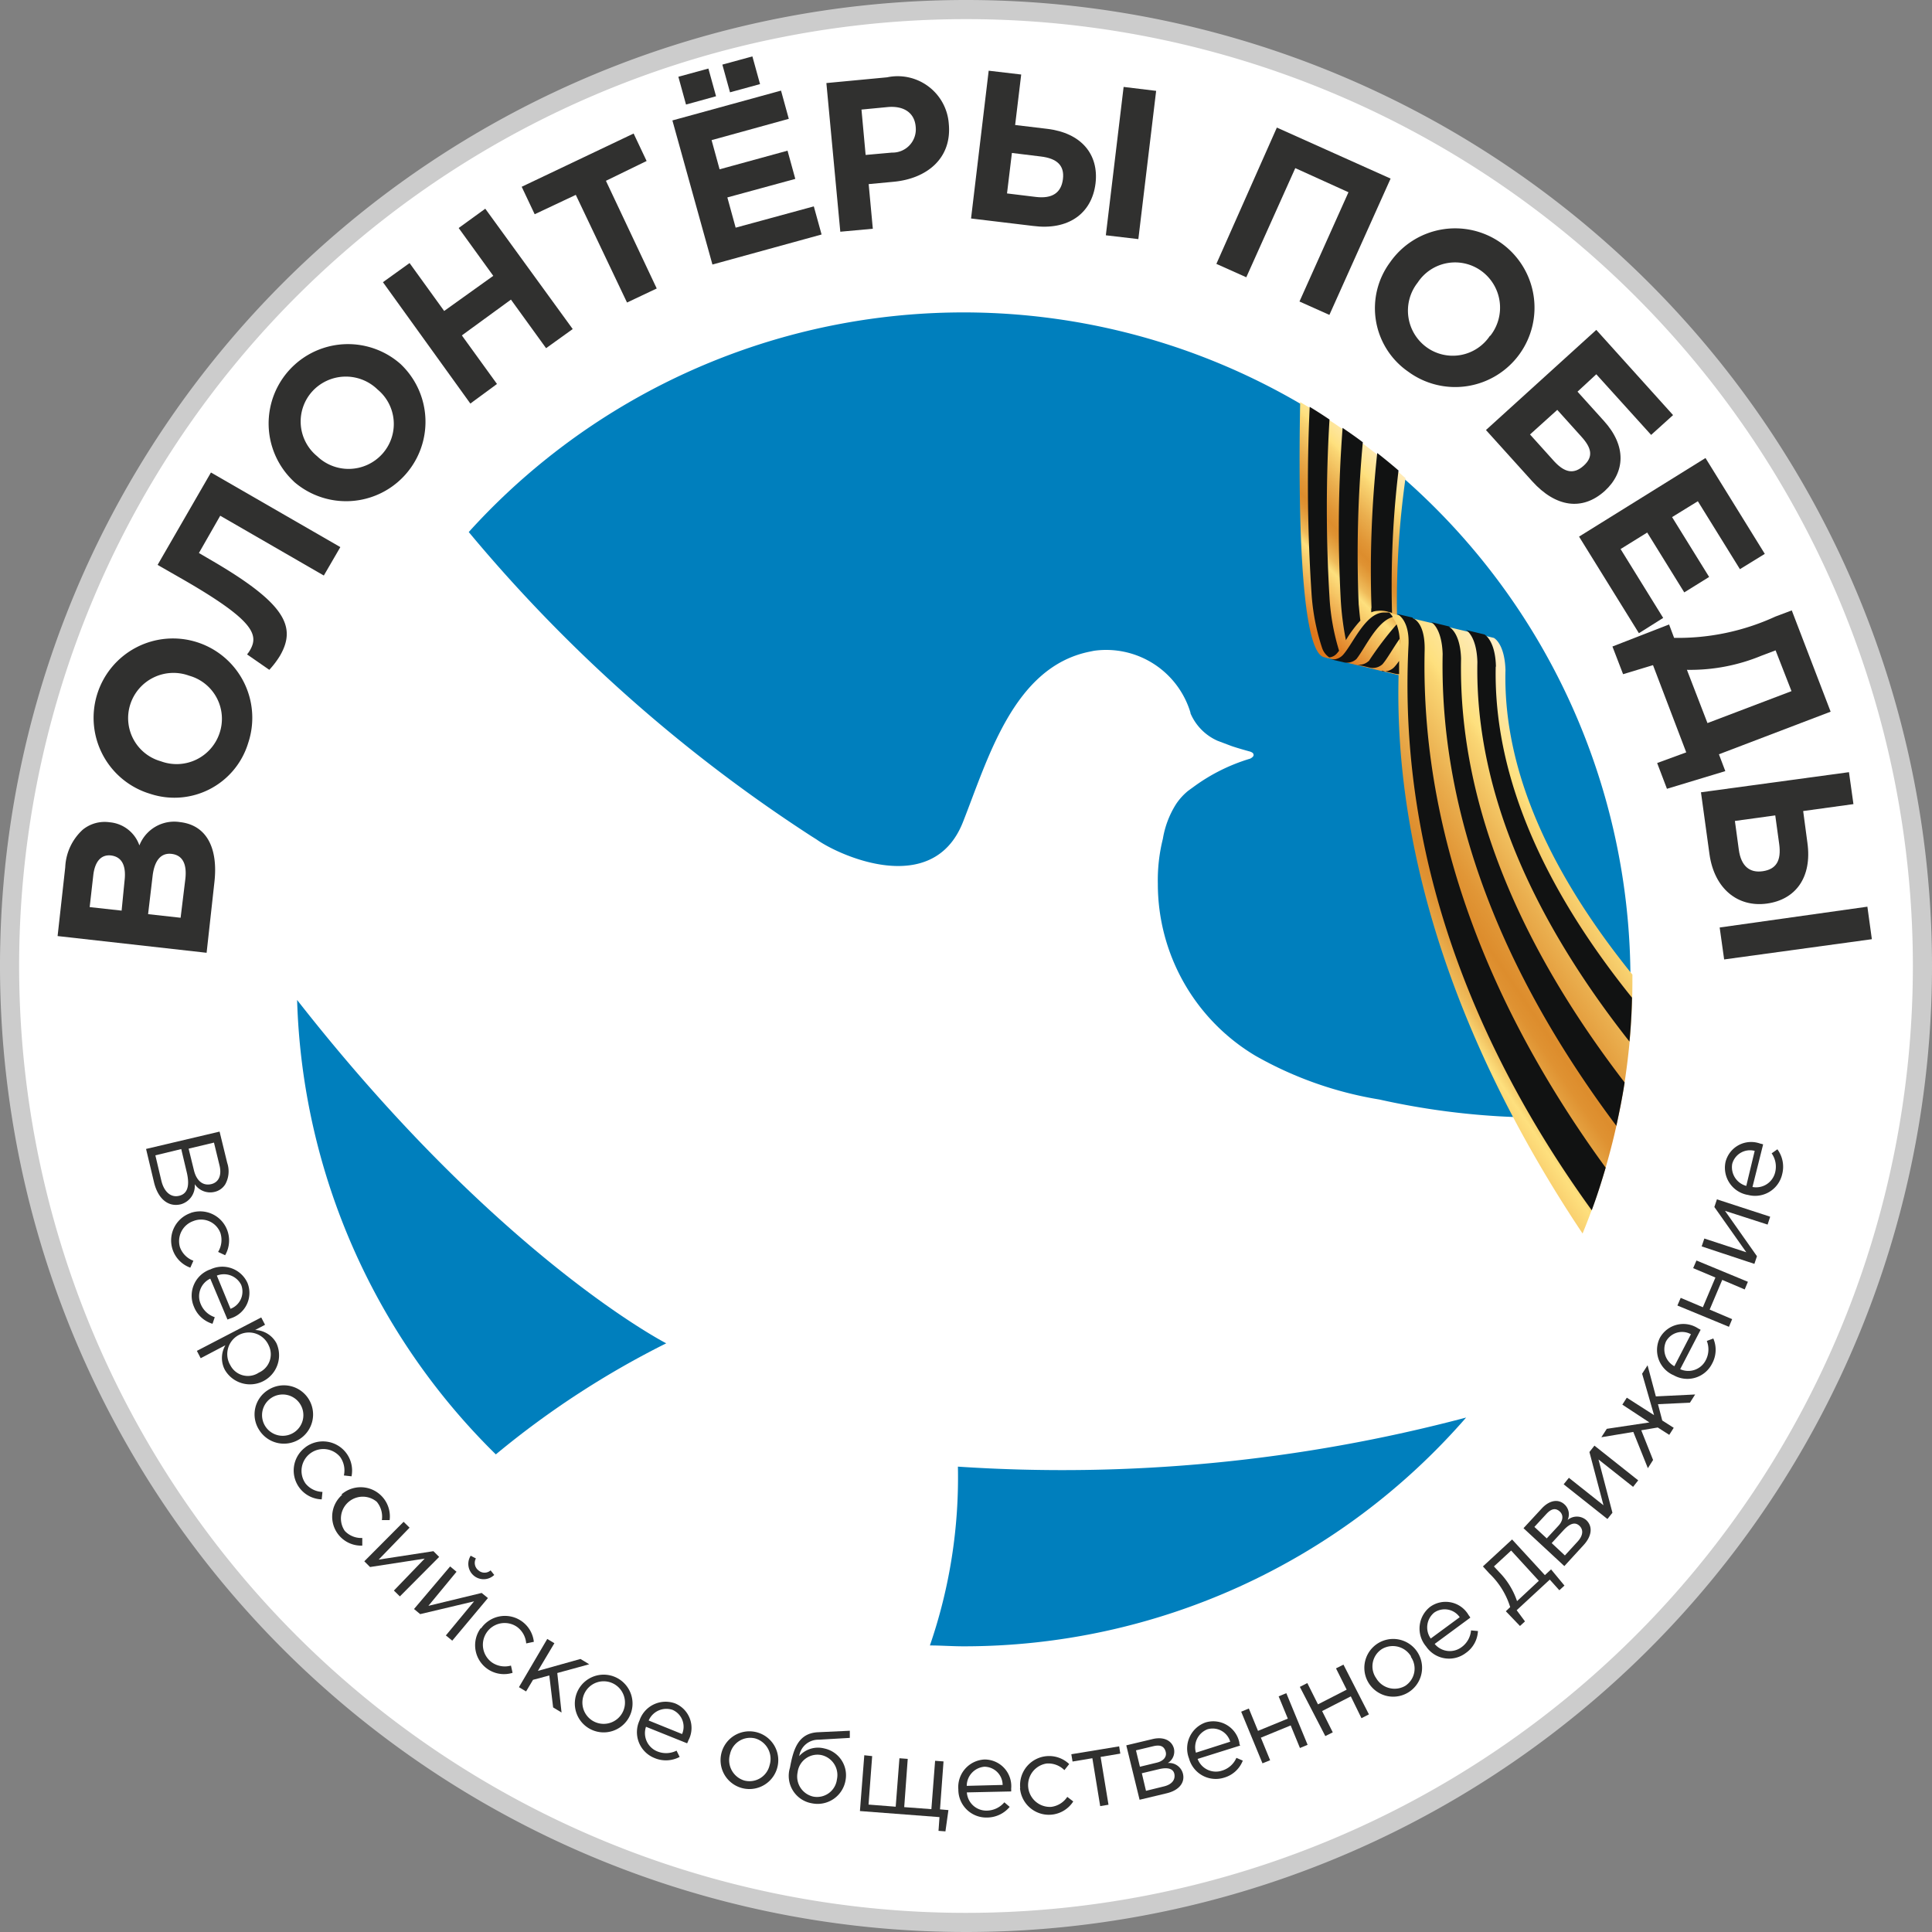
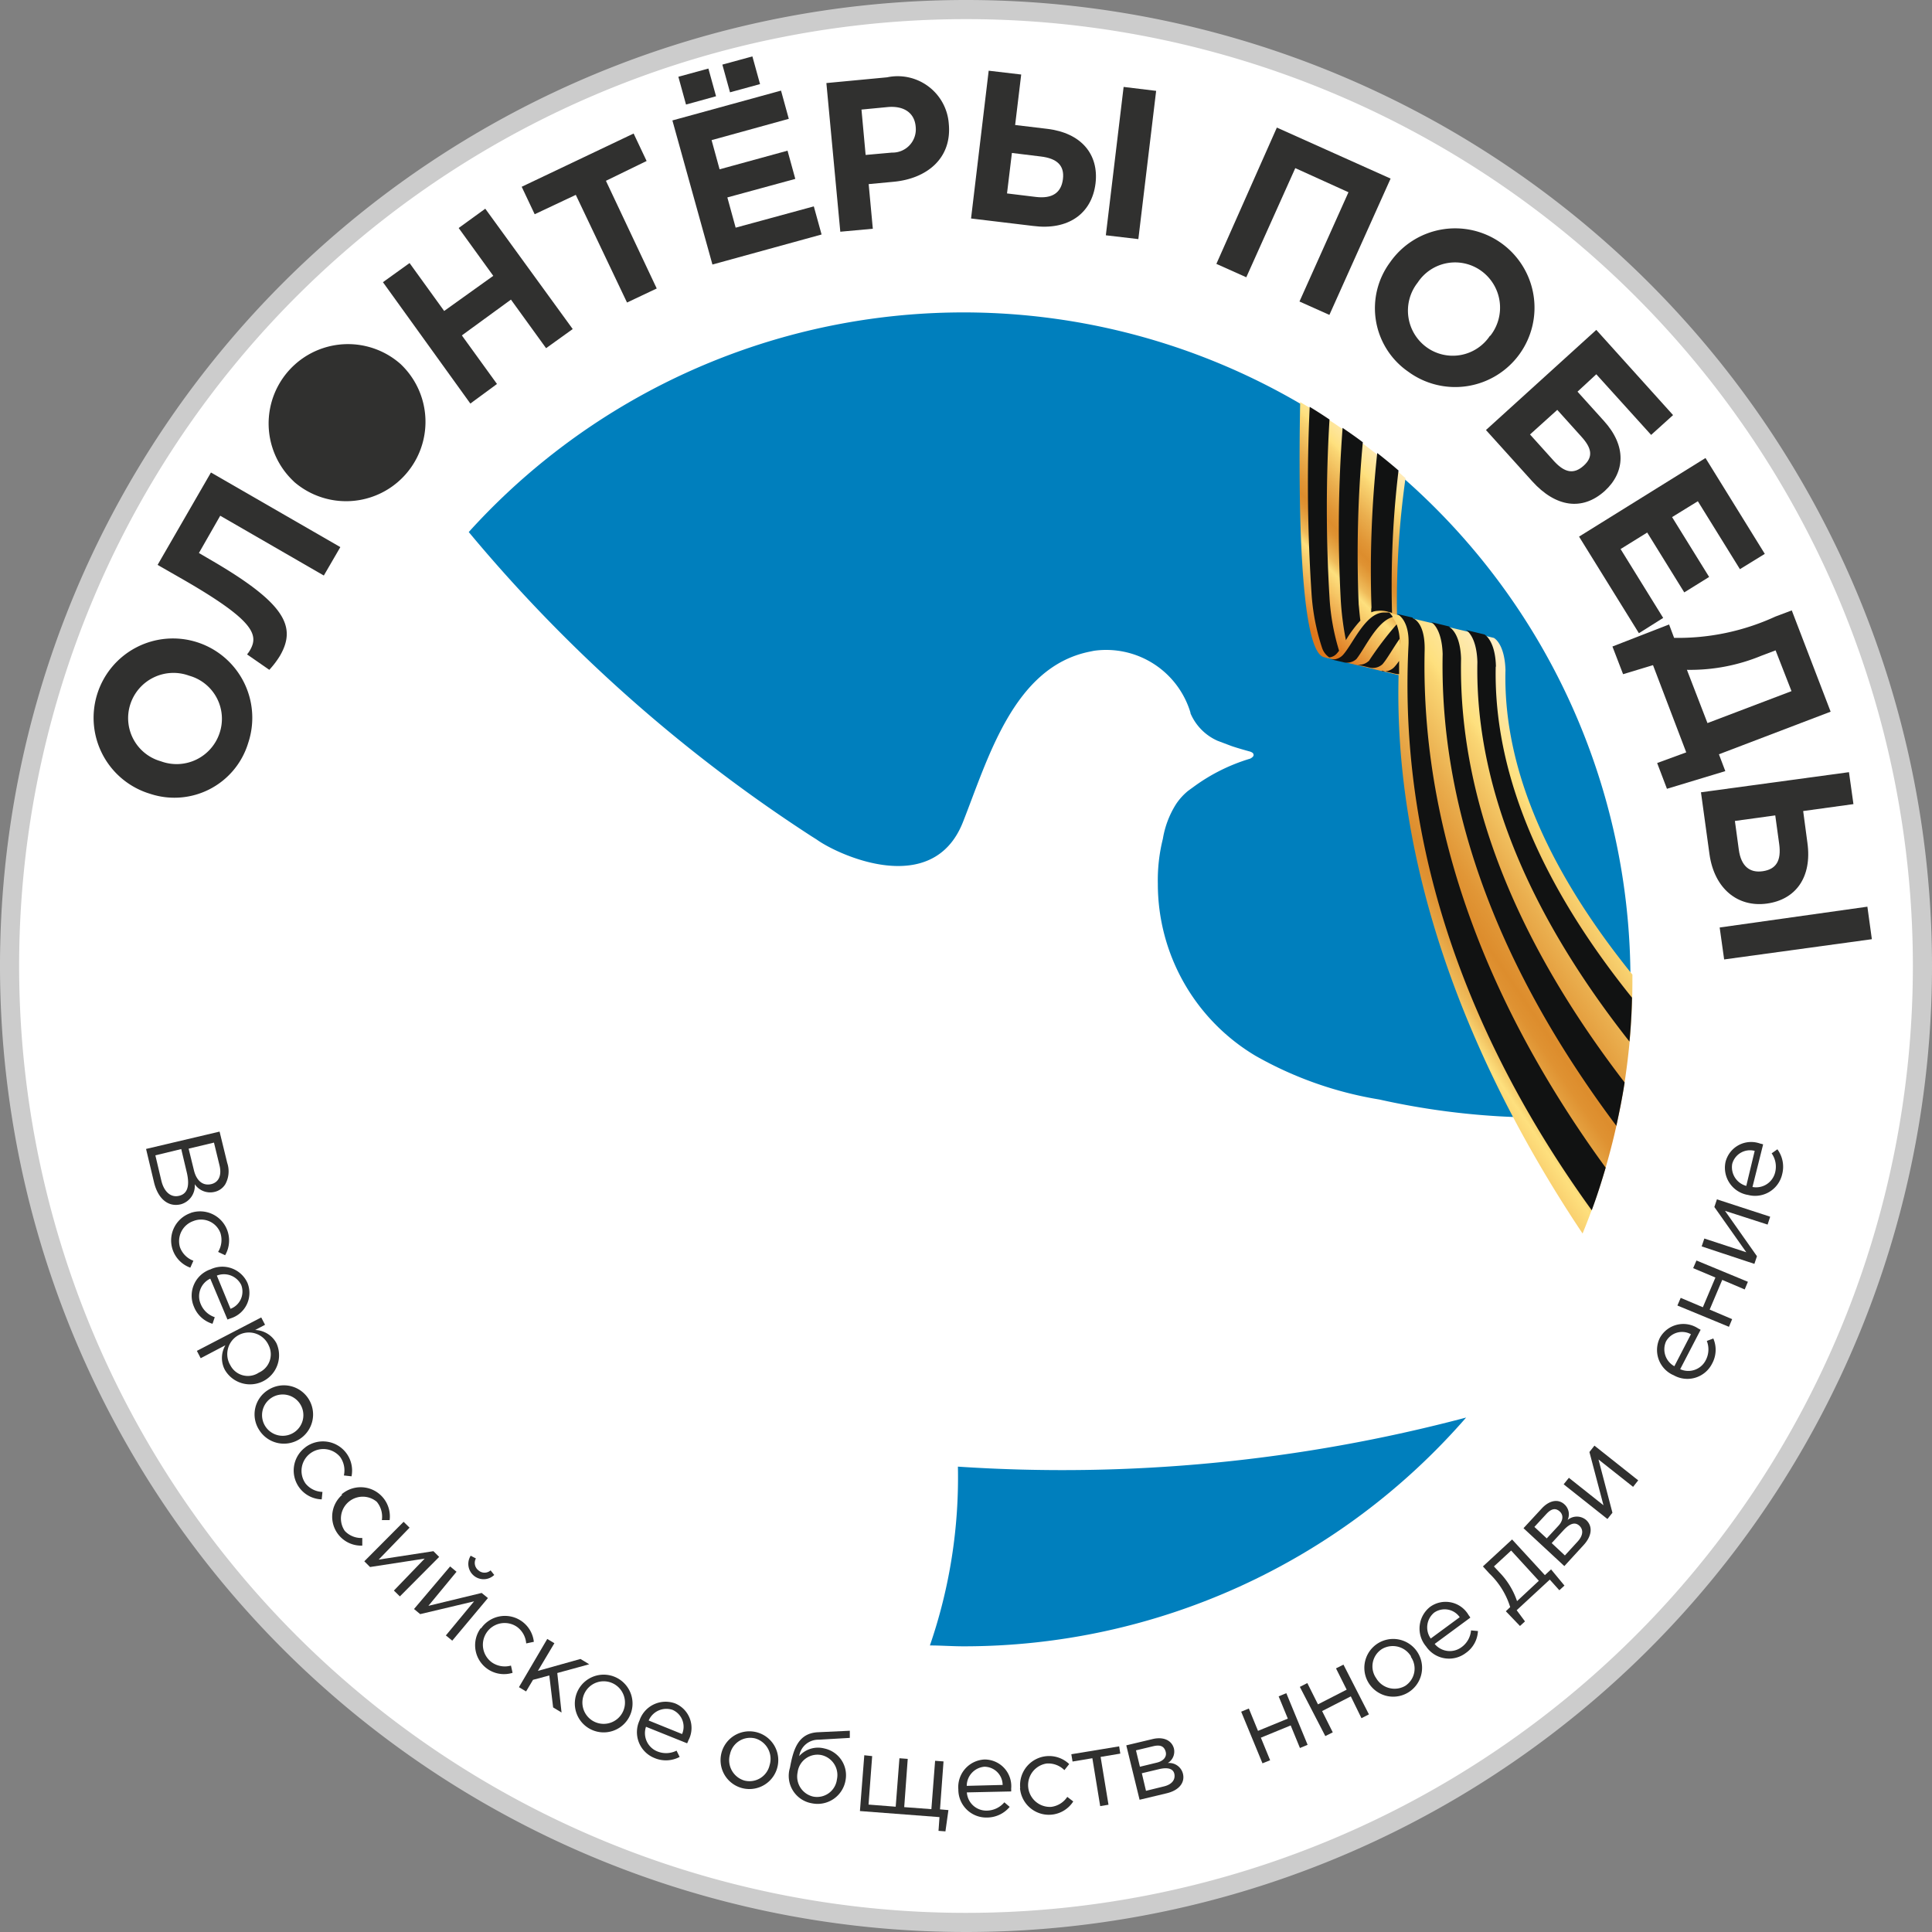
<svg xmlns="http://www.w3.org/2000/svg" xmlns:xlink="http://www.w3.org/1999/xlink" width="101" height="101" viewBox="0 0 101 101">
  <rect x="0" y="0" width="101" height="101" fill="#808080" stroke="none" />
  <defs>
    <linearGradient id="linear-gradient" x1="0.409" y1="-0.003" x2="0.545" y2="1.069" gradientUnits="objectBoundingBox">
      <stop offset="0" stop-color="#fdba25" />
      <stop offset="0.05" stop-color="#fff2dc" />
      <stop offset="0.25" stop-color="#fee07e" />
      <stop offset="0.27" stop-color="#fad674" />
      <stop offset="0.39" stop-color="#eaae4e" />
      <stop offset="0.48" stop-color="#e19636" />
      <stop offset="0.53" stop-color="#dd8d2d" />
      <stop offset="0.56" stop-color="#df9232" />
      <stop offset="0.6" stop-color="#e5a241" />
      <stop offset="0.65" stop-color="#efbb5a" />
      <stop offset="0.69" stop-color="#fddf7d" />
      <stop offset="0.69" stop-color="#fee07e" />
      <stop offset="0.96" stop-color="#de771c" />
      <stop offset="1" stop-color="#de771c" />
    </linearGradient>
    <linearGradient id="linear-gradient-2" x1="0.694" y1="0.049" x2="0.314" y2="0.949" xlink:href="#linear-gradient" />
    <linearGradient id="linear-gradient-3" x1="0.674" y1="0.061" x2="0.156" y2="0.941" xlink:href="#linear-gradient" />
  </defs>
  <g id="Слой_2" data-name="Слой 2" transform="translate(0.5 0.5)">
    <g id="Слой_1" data-name="Слой 1">
      <path id="Path_231" data-name="Path 231" d="M100,50A50,50,0,1,1,50,0a50,50,0,0,1,50,50Z" fill="#fff" stroke="#ccc" stroke-width="1" />
      <path id="Path_232" data-name="Path 232" d="M60.985,55.789l.317.2c1.113.807,6.063,3.1,7.649-.9,1.319-3.34,2.644-8.078,6.581-8.908l.273-.056a4.6,4.6,0,0,1,5.044,3.235v.033a2.745,2.745,0,0,0,1.414,1.436l.707.267c.34.122,1,.3,1,.3.117.045.178.084.178.184s-.178.184-.178.184a9.671,9.671,0,0,0-2.967,1.481l-.262.189a3.134,3.134,0,0,0-.657.724,4.894,4.894,0,0,0-.679,1.8,8.908,8.908,0,0,0-.262,2.355A10.455,10.455,0,0,0,84.251,67.3a19.428,19.428,0,0,0,6.469,2.283,39.044,39.044,0,0,0,7.115.919,50.905,50.905,0,0,0,5.322-.284,34.868,34.868,0,0,0-60.038-30.3A79.613,79.613,0,0,0,60.986,55.789Z" transform="translate(-19.114 -12.604)" fill="#007fbd" />
-       <path id="Path_233" data-name="Path 233" d="M27,93a34.734,34.734,0,0,0,10.389,23.756,46.325,46.325,0,0,1,8.908-5.807S37.544,106.467,27,93Z" transform="translate(-11.968 -41.224)" fill="#007fbd" />
      <path id="Path_234" data-name="Path 234" d="M87.884,134.777a26.967,26.967,0,0,1-1.464,9.348c.557,0,1.169.045,1.754.045a34.79,34.79,0,0,0,26.278-11.959A82.384,82.384,0,0,1,87.884,134.777Z" transform="translate(-38.307 -58.605)" fill="#007fbd" />
      <path id="Path_235" data-name="Path 235" d="M123.559,58.932a.6.6,0,0,0,.507-.212c.5-.557,1.186-2.227,2.149-2.227a1.375,1.375,0,0,1,.557.056,7.472,7.472,0,0,1,3.58,2.361l-2.194,1.113-4.571-1.113a.584.584,0,0,1-.217-.05Z" transform="translate(-54.686 -25.039)" fill="url(#linear-gradient)" />
      <path id="Path_236" data-name="Path 236" d="M122.409,50.194l4.777,1.147s-.267-.072-.457-.557a9.325,9.325,0,0,1-.5-2.828,46.12,46.12,0,0,1,.445-7.121,35.218,35.218,0,0,0-5.506-3.975C121.062,42.344,121.174,49.876,122.409,50.194Z" transform="translate(-53.698 -16.339)" fill="url(#linear-gradient-2)" />
      <path id="Path_237" data-name="Path 237" d="M134.99,57.954l-5.5-1.314a2.077,2.077,0,0,1,.6,1.67c-.857,12.309,4.649,23.461,9.542,30.782a34.884,34.884,0,0,0,2.605-13.256v-.278c-4.159-5.144-6.775-10.544-6.636-15.934C135.553,58.221,134.99,57.954,134.99,57.954Z" transform="translate(-57.399 -25.107)" fill="url(#linear-gradient-3)" />
      <path id="Path_238" data-name="Path 238" d="M123.543,50.049a11.753,11.753,0,0,1-.5-2.784,77.389,77.389,0,0,1,0-9.3c-.34-.228-.685-.451-1.036-.663a87.282,87.282,0,0,0,.095,9.737,11.407,11.407,0,0,0,.557,2.878.963.963,0,0,0,.373.484.59.59,0,0,0,.39-.2,1.447,1.447,0,0,0,.122-.15Zm.362-.557a6.125,6.125,0,0,1,.752-1.013c-.045-.351-.067-.657-.089-.852a63.675,63.675,0,0,1,.217-8.473c-.345-.262-.7-.507-1.058-.752a69.773,69.773,0,0,0-.095,9.019,15.4,15.4,0,0,0,.273,2.1Zm1.325-1.448a1.008,1.008,0,0,1,.34-.078,1.375,1.375,0,0,1,.557.056.772.772,0,0,1,.184.056V48.05a50.689,50.689,0,0,1,.34-7.421c-.362-.312-.735-.618-1.113-.913a56.95,56.95,0,0,0-.3,8.073.953.953,0,0,0-.006.284Zm1.113.223c-.089-.117-.15-.189-.173-.212h-.284c-.963,0-1.631,1.67-2.149,2.227a.724.724,0,0,1-.663.212l.657.15a.746.746,0,0,0,.718-.156c.445-.551,1.052-1.943,1.882-2.194Zm5.4,2.605c-.033-1.375-.6-1.67-.6-1.67l-.969-.234s.557.278.6,1.67c-.139,7.009,3.168,13.774,7.95,19.847.072-.757.117-1.52.134-2.294-4.387-5.45-7.249-11.346-7.126-17.292Zm-4.348-2.55-.824-.195s.679.278.6,1.67c-.612,12.1,4.315,22.236,9.581,29.507.273-.729.507-1.475.729-2.227-5.178-7.1-9.709-16.4-9.464-27.057.028-1.5-.624-1.665-.629-1.67Zm1.926.468-.963-.234s.557.278.6,1.67c-.189,9.336,3.925,17.782,9.08,24.663.161-.746.317-1.5.434-2.266-5.011-6.519-8.713-14.085-8.551-22.163-.045-1.37-.607-1.637-.607-1.637Zm-4.231,1.8a.707.707,0,0,1-.657.173l.657.156a.746.746,0,0,0,.718-.156c.251-.284.557-.846.9-1.331a2.539,2.539,0,0,0-.156-.757,17.5,17.5,0,0,0-1.47,1.943Zm.7.5.657.156a.963.963,0,0,0,.234.028v-.69a2.505,2.505,0,0,1-.256.328.713.713,0,0,1-.646.206Z" transform="translate(-54.04 -16.534)" fill="#111212" />
      <path id="Path_239" data-name="Path 239" d="M16.657,105.36l.4,1.637a1.392,1.392,0,0,1-.1,1.113.885.885,0,0,1-.557.4.974.974,0,0,1-1.041-.4,1,1,0,0,1-.735,1.052c-.663.156-1.186-.3-1.392-1.141l-.418-1.754Zm-3.04,2.583c.139.557.484.88.924.774s.557-.512.412-1.18l-.3-1.264-1.353.328Zm1.7-.557c.128.523.451.83.913.718.379-.095.557-.457.418-1l-.284-1.169-1.325.317Z" transform="translate(-5.678 -46.703)" fill="#30302f" />
      <path id="Path_240" data-name="Path 240" d="M16.189,112.933a1.514,1.514,0,0,1,1.926.935,1.537,1.537,0,0,1-.122,1.275l-.367-.173a1.2,1.2,0,0,0,.122-.985,1.08,1.08,0,0,0-1.414-.629,1.113,1.113,0,0,0-.7,1.375,1.186,1.186,0,0,0,.7.7l-.161.362a1.514,1.514,0,0,1,.017-2.856Z" transform="translate(-6.724 -50.023)" fill="#30302f" />
      <path id="Path_241" data-name="Path 241" d="M18.077,118.192a1.442,1.442,0,0,1,1.949.7,1.392,1.392,0,0,1-.9,1.859l-.145.056-.9-2.138a1.019,1.019,0,0,0-.5,1.325,1.2,1.2,0,0,0,.735.69l-.117.345a1.509,1.509,0,0,1-.974-.9,1.453,1.453,0,0,1,.841-1.937Zm1.063,2.054A.963.963,0,0,0,19.7,119a1.008,1.008,0,0,0-1.275-.49Z" transform="translate(-7.589 -52.325)" fill="#30302f" />
      <path id="Path_242" data-name="Path 242" d="M20.953,122.81l.2.384-.518.273a1.314,1.314,0,0,1,1.113.69,1.519,1.519,0,0,1-2.7,1.386,1.325,1.325,0,0,1,.033-1.28l-1.292.679-.2-.384Zm-.134,2.889a1.047,1.047,0,0,0,.523-1.431,1.131,1.131,0,1,0-2,1.047,1.03,1.03,0,0,0,1.481.384Z" transform="translate(-7.797 -54.438)" fill="#30302f" />
      <path id="Path_243" data-name="Path 243" d="M23.714,129.427a1.525,1.525,0,1,1-.468,2.093,1.5,1.5,0,0,1,.468-2.093Zm1.4,2.188a1.08,1.08,0,1,0-1.559-.306,1.08,1.08,0,0,0,1.559.306Z" transform="translate(-10.196 -57.264)" fill="#30302f" />
      <path id="Path_244" data-name="Path 244" d="M27.292,134.757a1.525,1.525,0,0,1,2.411,1.52l-.4-.045a1.208,1.208,0,0,0-.2-.974,1.141,1.141,0,0,0-1.8,1.4,1.18,1.18,0,0,0,.88.434l-.039.39a1.509,1.509,0,0,1-.852-2.722Z" transform="translate(-11.826 -59.599)" fill="#30302f" />
      <path id="Path_245" data-name="Path 245" d="M30.782,139.13a1.525,1.525,0,0,1,2.516,1.342h-.406a1.219,1.219,0,0,0-.267-.958,1.141,1.141,0,0,0-1.67,1.525,1.175,1.175,0,0,0,.913.367v.4a1.514,1.514,0,0,1-1.052-2.656Z" transform="translate(-13.429 -61.505)" fill="#30302f" />
      <path id="Path_246" data-name="Path 246" d="M35.364,142l.312.306-1.615,1.67,2.862-.44.3.3L35.169,145.9l-.312-.306,1.609-1.67-2.856.44-.3-.3Z" transform="translate(-14.765 -62.944)" fill="#30302f" />
      <path id="Path_247" data-name="Path 247" d="M39.867,145.738l.334.278-1.47,1.782,2.784-.674.328.267-1.865,2.227-.334-.273,1.475-1.782-2.817.668-.323-.267Zm1.08-.557.267.139a.49.49,0,0,0,.134.624.479.479,0,0,0,.635,0l.189.239a.8.8,0,0,1-1.225-1.013Z" transform="translate(-16.835 -64.349)" fill="#30302f" />
      <path id="Path_248" data-name="Path 248" d="M44.033,151.484a1.52,1.52,0,0,1,2.756.707l-.4.084a1.175,1.175,0,0,0-.484-.868,1.137,1.137,0,0,0-1.286,1.876,1.191,1.191,0,0,0,.974.15l.084.379a1.509,1.509,0,0,1-1.67-2.327Z" transform="translate(-19.381 -66.861)" fill="#30302f" />
      <path id="Path_249" data-name="Path 249" d="M49.311,153l.373.223-.863,1.447,2.227-.624.457.278-1.67.457.223,2.065-.44-.267-.2-1.67-.852.228-.362.607-.373-.223Z" transform="translate(-21.202 -67.82)" fill="#30302f" />
      <path id="Path_250" data-name="Path 250" d="M53.246,157.157a1.509,1.509,0,1,1-.094,1.161A1.52,1.52,0,0,1,53.246,157.157Zm2.322,1.169a1.113,1.113,0,1,0-1.507.455,1.114,1.114,0,0,0,1.507-.455Z" transform="translate(-23.528 -69.294)" fill="#30302f" />
      <path id="Path_251" data-name="Path 251" d="M59.043,159.878a1.442,1.442,0,0,1,1.871-.891,1.386,1.386,0,0,1,.679,1.943.662.662,0,0,1-.061.139l-2.149-.863a1.03,1.03,0,0,0,.59,1.286,1.214,1.214,0,0,0,1.008-.039l.161.328a1.525,1.525,0,0,1-1.319.056,1.453,1.453,0,0,1-.779-1.96Zm2.227.707a.963.963,0,0,0-.5-1.264,1.008,1.008,0,0,0-1.247.557Z" transform="translate(-26.112 -70.434)" fill="#30302f" />
      <path id="Path_252" data-name="Path 252" d="M66.827,162.725a1.509,1.509,0,1,1,.123,1.173,1.52,1.52,0,0,1-.123-1.173Zm2.5.7a1.113,1.113,0,0,0-.74-1.392,1.08,1.08,0,0,0-1.331.818,1.113,1.113,0,0,0,.752,1.381,1.08,1.08,0,0,0,1.319-.807Z" transform="translate(-29.593 -71.649)" fill="#30302f" />
      <path id="Path_253" data-name="Path 253" d="M73.255,163.552c.173-.93.412-1.8,1.459-1.854l1.67-.078v.373l-1.626.095a1.008,1.008,0,0,0-1.019.857,1.314,1.314,0,0,1,1.308-.4,1.431,1.431,0,0,1,1.113,1.67,1.481,1.481,0,0,1-1.748,1.2A1.454,1.454,0,0,1,73.255,163.552Zm2.455.612a1.069,1.069,0,0,0-.824-1.275,1.047,1.047,0,0,0-1.23.9,1.074,1.074,0,0,0,.824,1.275,1.047,1.047,0,0,0,1.23-.9Z" transform="translate(-32.458 -71.641)" fill="#30302f" />
      <path id="Path_254" data-name="Path 254" d="M84.009,167.155l-4.159-.317.228-2.917.412.045L80.3,166.5l1.42.111.195-2.533.434.033-.184,2.522,1.42.106.195-2.528.44.033-.184,2.505.44.039-.156,1.113-.362-.028Z" transform="translate(-35.395 -72.661)" fill="#30302f" />
      <path id="Path_255" data-name="Path 255" d="M89.086,165.873a1.442,1.442,0,0,1,1.37-1.553,1.392,1.392,0,0,1,1.392,1.52,1.332,1.332,0,0,1,0,.15l-2.316.05a1.019,1.019,0,0,0,1.047.952,1.219,1.219,0,0,0,.913-.434l.278.239a1.548,1.548,0,0,1-1.191.557,1.459,1.459,0,0,1-1.492-1.481Zm2.316-.223a.958.958,0,0,0-.952-.952,1.008,1.008,0,0,0-.924,1Z" transform="translate(-39.487 -72.838)" fill="#30302f" />
      <path id="Path_256" data-name="Path 256" d="M94.891,165.668a1.52,1.52,0,0,1,2.561-1.253l-.251.317a1.191,1.191,0,0,0-.935-.345,1.141,1.141,0,0,0,.245,2.266,1.186,1.186,0,0,0,.841-.523l.312.239a1.514,1.514,0,0,1-2.784-.7Z" transform="translate(-42.057 -72.694)" fill="#30302f" />
      <path id="Path_257" data-name="Path 257" d="M100.8,163.708l-1.036.173L99.7,163.5l2.5-.412.061.379-1.03.173.412,2.5-.434.072Z" transform="translate(-44.194 -72.293)" fill="#30302f" />
      <path id="Path_258" data-name="Path 258" d="M104.86,162.7l1.375-.328c.557-.134.991.056,1.113.484a.7.7,0,0,1-.317.768.746.746,0,0,1,.791.557c.117.479-.217.874-.846,1.024l-1.42.34Zm1.587.907c.34-.078.557-.3.468-.59s-.3-.356-.663-.267l-.885.212.206.857Zm.373,1.242c.406-.095.607-.334.557-.635s-.356-.379-.813-.267l-.891.212.217.919Z" transform="translate(-46.481 -71.958)" fill="#30302f" />
-       <path id="Path_259" data-name="Path 259" d="M110.673,162.675a1.442,1.442,0,0,1,.868-1.882,1.392,1.392,0,0,1,1.765,1.058.234.234,0,0,0,.045.15l-2.227.7a1.019,1.019,0,0,0,1.275.612,1.191,1.191,0,0,0,.752-.668l.334.145a1.486,1.486,0,0,1-.98.891,1.448,1.448,0,0,1-1.832-1.008Zm2.155-.874a.958.958,0,0,0-1.186-.651,1.008,1.008,0,0,0-.607,1.225Z" transform="translate(-49.015 -71.249)" fill="#30302f" />
      <path id="Path_260" data-name="Path 260" d="M115.65,159.059l.4-.167.479,1.169,1.559-.64-.479-1.164.4-.167,1.113,2.7-.4.167-.484-1.18-1.559.64.484,1.18-.4.161Z" transform="translate(-51.264 -70.076)" fill="#30302f" />
      <path id="Path_261" data-name="Path 261" d="M121.16,156.574l.39-.2.557,1.113,1.5-.768-.557-1.113.39-.195,1.331,2.6-.39.2-.557-1.141-1.5.768.557,1.113-.39.195Z" transform="translate(-53.707 -68.888)" fill="#30302f" />
      <path id="Path_262" data-name="Path 262" d="M127.429,155.273a1.509,1.509,0,1,1,.94.684A1.52,1.52,0,0,1,127.429,155.273Zm2.227-1.37a1.113,1.113,0,0,0-1.52-.4,1.075,1.075,0,0,0-.306,1.531,1.113,1.113,0,0,0,1.514.4,1.074,1.074,0,0,0,.289-1.531Z" transform="translate(-56.385 -67.8)" fill="#30302f" />
      <path id="Path_263" data-name="Path 263" d="M132.733,151.84a1.442,1.442,0,0,1,.217-2.06,1.386,1.386,0,0,1,2.015.434,1.182,1.182,0,0,1,.089.128l-1.865,1.375a1.024,1.024,0,0,0,1.4.173,1.2,1.2,0,0,0,.5-.88l.362.033a1.481,1.481,0,0,1-.64,1.152,1.448,1.448,0,0,1-2.077-.356Zm1.765-1.52a.958.958,0,0,0-1.336-.239,1,1,0,0,0-.178,1.353Z" transform="translate(-58.688 -66.277)" fill="#30302f" />
      <path id="Path_264" data-name="Path 264" d="M139.547,147.412l.228-.217a4.1,4.1,0,0,0-1.086-1.754l-.34-.373,1.525-1.409,1.715,1.865.323-.3.7.846-.267.245-.5-.557-1.731,1.6.434.585-.262.239Zm1.726-1.592-1.448-1.581-.9.83.278.3a3.969,3.969,0,0,1,.93,1.514Z" transform="translate(-61.326 -63.68)" fill="#30302f" />
      <path id="Path_265" data-name="Path 265" d="M142.16,141.468l.958-1.036c.4-.429.863-.507,1.186-.206a.7.7,0,0,1,.161.813.752.752,0,0,1,.969,0c.362.334.3.846-.139,1.319l-1,1.091Zm1.826-.128c.239-.256.284-.557.061-.752s-.445-.134-.7.145l-.618.668.646.6Zm1,.83c.284-.306.323-.618.095-.83s-.5-.117-.824.228l-.624.679.69.646Z" transform="translate(-63.015 -62.078)" fill="#30302f" />
      <path id="Path_266" data-name="Path 266" d="M145.93,136.871l.273-.34,1.809,1.436-.735-2.784.262-.334,2.288,1.815-.267.34-1.809-1.431.729,2.784-.262.328Z" transform="translate(-64.686 -59.775)" fill="#30302f" />
-       <path id="Path_267" data-name="Path 267" d="M151.14,130.79l-1.67.278.284-.44,2.227-.334-1.414-.93L150.8,129l1.425.913-.624-2.166.284-.44.434,1.626,2.054-.1-.273.429-1.67.078.223.852.6.384-.234.367-.6-.384-.863.145.618,1.553-.273.429Z" transform="translate(-66.255 -56.433)" fill="#30302f" />
      <path id="Path_268" data-name="Path 268" d="M155.551,126.1a1.436,1.436,0,0,1-.707-1.943,1.4,1.4,0,0,1,2-.5l.134.072-1.069,2.06a1.024,1.024,0,0,0,1.336-.468,1.214,1.214,0,0,0,.056-1.008l.34-.128a1.5,1.5,0,0,1-.067,1.319,1.447,1.447,0,0,1-2.027.59Zm.919-2.138a.958.958,0,0,0-1.3.373,1.008,1.008,0,0,0,.434,1.3Z" transform="translate(-68.573 -54.712)" fill="#30302f" />
      <path id="Path_269" data-name="Path 269" d="M156.61,119.815l.173-.4,1.158.49.657-1.553-1.164-.49.173-.4,2.689,1.113-.167.4-1.175-.5-.657,1.553,1.175.5-.167.4Z" transform="translate(-69.42 -52.066)" fill="#30302f" />
      <path id="Path_270" data-name="Path 270" d="M158.89,114.181l.139-.412,2.194.718-1.67-2.366.134-.4,2.784.907-.134.412-2.227-.718,1.67,2.372-.134.4Z" transform="translate(-70.431 -49.522)" fill="#30302f" />
      <path id="Path_271" data-name="Path 271" d="M162.257,109.1a1.442,1.442,0,0,1-1.152-1.72,1.381,1.381,0,0,1,1.821-.958.713.713,0,0,1,.145.039l-.557,2.227a1.024,1.024,0,0,0,1.186-.768,1.208,1.208,0,0,0-.184-.991l.3-.212a1.537,1.537,0,0,1,.251,1.3,1.453,1.453,0,0,1-1.809,1.08Zm.373-2.3a.963.963,0,0,0-1.175.679,1.013,1.013,0,0,0,.735,1.152Z" transform="translate(-71.399 -47.135)" fill="#30302f" />
-       <path id="Path_272" data-name="Path 272" d="M4.51,82.239l.4-3.6a2.817,2.817,0,0,1,.919-1.965,1.815,1.815,0,0,1,1.4-.384A1.809,1.809,0,0,1,8.786,77.5a1.955,1.955,0,0,1,2.121-1.219c1.42.161,2,1.392,1.8,3.146L12.3,83.113Zm3.5-2.889C8.1,78.6,7.9,78.1,7.3,78.025c-.512-.056-.841.312-.924,1.03l-.189,1.67,1.67.184Zm3.179-.1c.084-.757-.128-1.242-.729-1.308-.518-.056-.885.3-.985,1.169l-.234,1.982,1.7.189Z" transform="translate(-1.999 -33.804)" fill="#30302f" />
      <path id="Path_273" data-name="Path 273" d="M10.847,67.175a4.148,4.148,0,1,1,5.127-2.661,4.031,4.031,0,0,1-5.127,2.661ZM12.885,61a2.372,2.372,0,0,0-3.068,1.475,2.344,2.344,0,0,0,1.592,3A2.366,2.366,0,0,0,14.477,64a2.338,2.338,0,0,0-1.592-3Z" transform="translate(-3.498 -26.177)" fill="#30302f" />
      <path id="Path_274" data-name="Path 274" d="M16.689,43.47l6.764,3.9-.863,1.486L17.174,45.73,16.06,47.679l.512.3c3.975,2.294,4.621,3.524,3.725,5.072a4.732,4.732,0,0,1-.557.735l-1.164-.807a1.375,1.375,0,0,0,.156-.223c.462-.8.212-1.548-3.429-3.652L13.9,48.3Z" transform="translate(-6.161 -19.269)" fill="#30302f" />
-       <path id="Path_275" data-name="Path 275" d="M25.649,38.586a4.149,4.149,0,0,1,5.562-6.157,4.151,4.151,0,0,1-5.567,6.157Zm4.359-4.827a2.377,2.377,0,0,0-3.407.111,2.344,2.344,0,0,0,.256,3.385,2.372,2.372,0,0,0,3.4-.111,2.338,2.338,0,0,0-.251-3.385Z" transform="translate(-10.779 -13.906)" fill="#30302f" />
+       <path id="Path_275" data-name="Path 275" d="M25.649,38.586a4.149,4.149,0,0,1,5.562-6.157,4.151,4.151,0,0,1-5.567,6.157Zm4.359-4.827Z" transform="translate(-10.779 -13.906)" fill="#30302f" />
      <path id="Path_276" data-name="Path 276" d="M35.06,22.541l1.392-1,1.809,2.505,2.567-1.837-1.809-2.5L40.41,18.7l4.571,6.291-1.392,1-1.837-2.539-2.567,1.871,1.837,2.539-1.392,1.024Z" transform="translate(-15.541 -8.289)" fill="#30302f" />
      <path id="Path_277" data-name="Path 277" d="M50.918,14.847,48.769,15.86l-.679-1.436,5.851-2.784.679,1.436-2.127,1.036,2.656,5.629-1.553.735Z" transform="translate(-21.317 -5.16)" fill="#30302f" />
      <path id="Path_278" data-name="Path 278" d="M62.24,7.746l5.679-1.559.406,1.475L64.289,8.776l.418,1.525,3.552-.974.406,1.475-3.552.969.434,1.581,4.086-1.113.406,1.47-5.706,1.57Zm.312-2.283,1.57-.429.4,1.448-1.57.434Zm2.3-.635,1.57-.429.4,1.448-1.57.429Z" transform="translate(-27.589 -1.95)" fill="#30302f" />
      <path id="Path_279" data-name="Path 279" d="M76.7,6.65l3.173-.3A2.678,2.678,0,0,1,83.1,8.788c.167,1.8-1.147,2.862-2.889,3.023l-1.3.122.217,2.333-1.7.156Zm3.429,3.635A1.214,1.214,0,0,0,81.371,8.96c-.05-.768-.64-1.141-1.5-1.052l-1.336.128.217,2.372Z" transform="translate(-33.999 -2.808)" fill="#30302f" />
      <path id="Path_280" data-name="Path 280" d="M91.209,5.74l1.7.2-.317,2.639,1.67.2c1.793.212,2.711,1.336,2.533,2.85-.195,1.6-1.447,2.466-3.262,2.227l-3.246-.39Zm1.214,4.3-.256,2.116,1.514.184c.846.1,1.319-.212,1.409-.93s-.312-1.086-1.164-1.186Zm5.84-3.452,1.7.206-.93,7.75-1.7-.2Z" transform="translate(-40.023 -2.544)" fill="#30302f" />
      <path id="Path_281" data-name="Path 281" d="M116.482,11.08l5.946,2.667-3.2,7.126-1.564-.7,2.561-5.712L117.445,13.2l-2.561,5.706-1.564-.7Z" transform="translate(-50.231 -4.911)" fill="#30302f" />
      <path id="Path_282" data-name="Path 282" d="M129,22.318a4.148,4.148,0,1,1,.946,5.718A4.031,4.031,0,0,1,129,22.318Zm5.239,3.841a2.372,2.372,0,0,0-.457-3.379,2.338,2.338,0,0,0-3.34.6,2.366,2.366,0,0,0,.457,3.374,2.333,2.333,0,0,0,3.318-.59Z" transform="translate(-56.829 -9.107)" fill="#30302f" />
      <path id="Path_283" data-name="Path 283" d="M143.418,33.309,144.8,34.84c1.186,1.308,1.113,2.678.045,3.658-1.186,1.069-2.578.841-3.791-.5l-2.422-2.683L144.4,30.08l4.014,4.454-1.147,1.036L144.4,32.4Zm-1.058.952-1.425,1.286,1.269,1.409c.557.6,1.03.679,1.537.223s.429-.913-.117-1.514Z" transform="translate(-61.45 -13.334)" fill="#30302f" />
      <path id="Path_284" data-name="Path 284" d="M153.988,42.11l3.1,5.011-1.3.8-2.2-3.552-1.347.83,1.937,3.129-1.3.807-1.937-3.129-1.392.863,2.227,3.6-1.269.8-3.129-5.05Z" transform="translate(-65.329 -18.666)" fill="#30302f" />
      <path id="Path_285" data-name="Path 285" d="M153.472,57.155l.262.7a12.176,12.176,0,0,0,5.294-1.113l.857-.323,2.032,5.295-5.84,2.227.334.88-3.051.924-.512-1.347,1.52-.557-1.737-4.56-1.564.473-.557-1.447Zm5.567,1.353-.735.278a9.732,9.732,0,0,1-3.9.74l1.074,2.784,4.393-1.67Z" transform="translate(-66.716 -25.009)" fill="#30302f" />
      <path id="Path_286" data-name="Path 286" d="M166.563,71.61l.234,1.67-2.628.362.223,1.67c.245,1.787-.607,2.962-2.121,3.168s-2.745-.768-3-2.583l-.445-3.235Zm.963,7.032.234,1.7L160.038,81.4l-.234-1.67ZM162.71,73.87l-2.11.29.206,1.514c.117.835.557,1.219,1.258,1.113s.969-.557.852-1.42Z" transform="translate(-70.404 -31.743)" fill="#30302f" />
    </g>
  </g>
</svg>